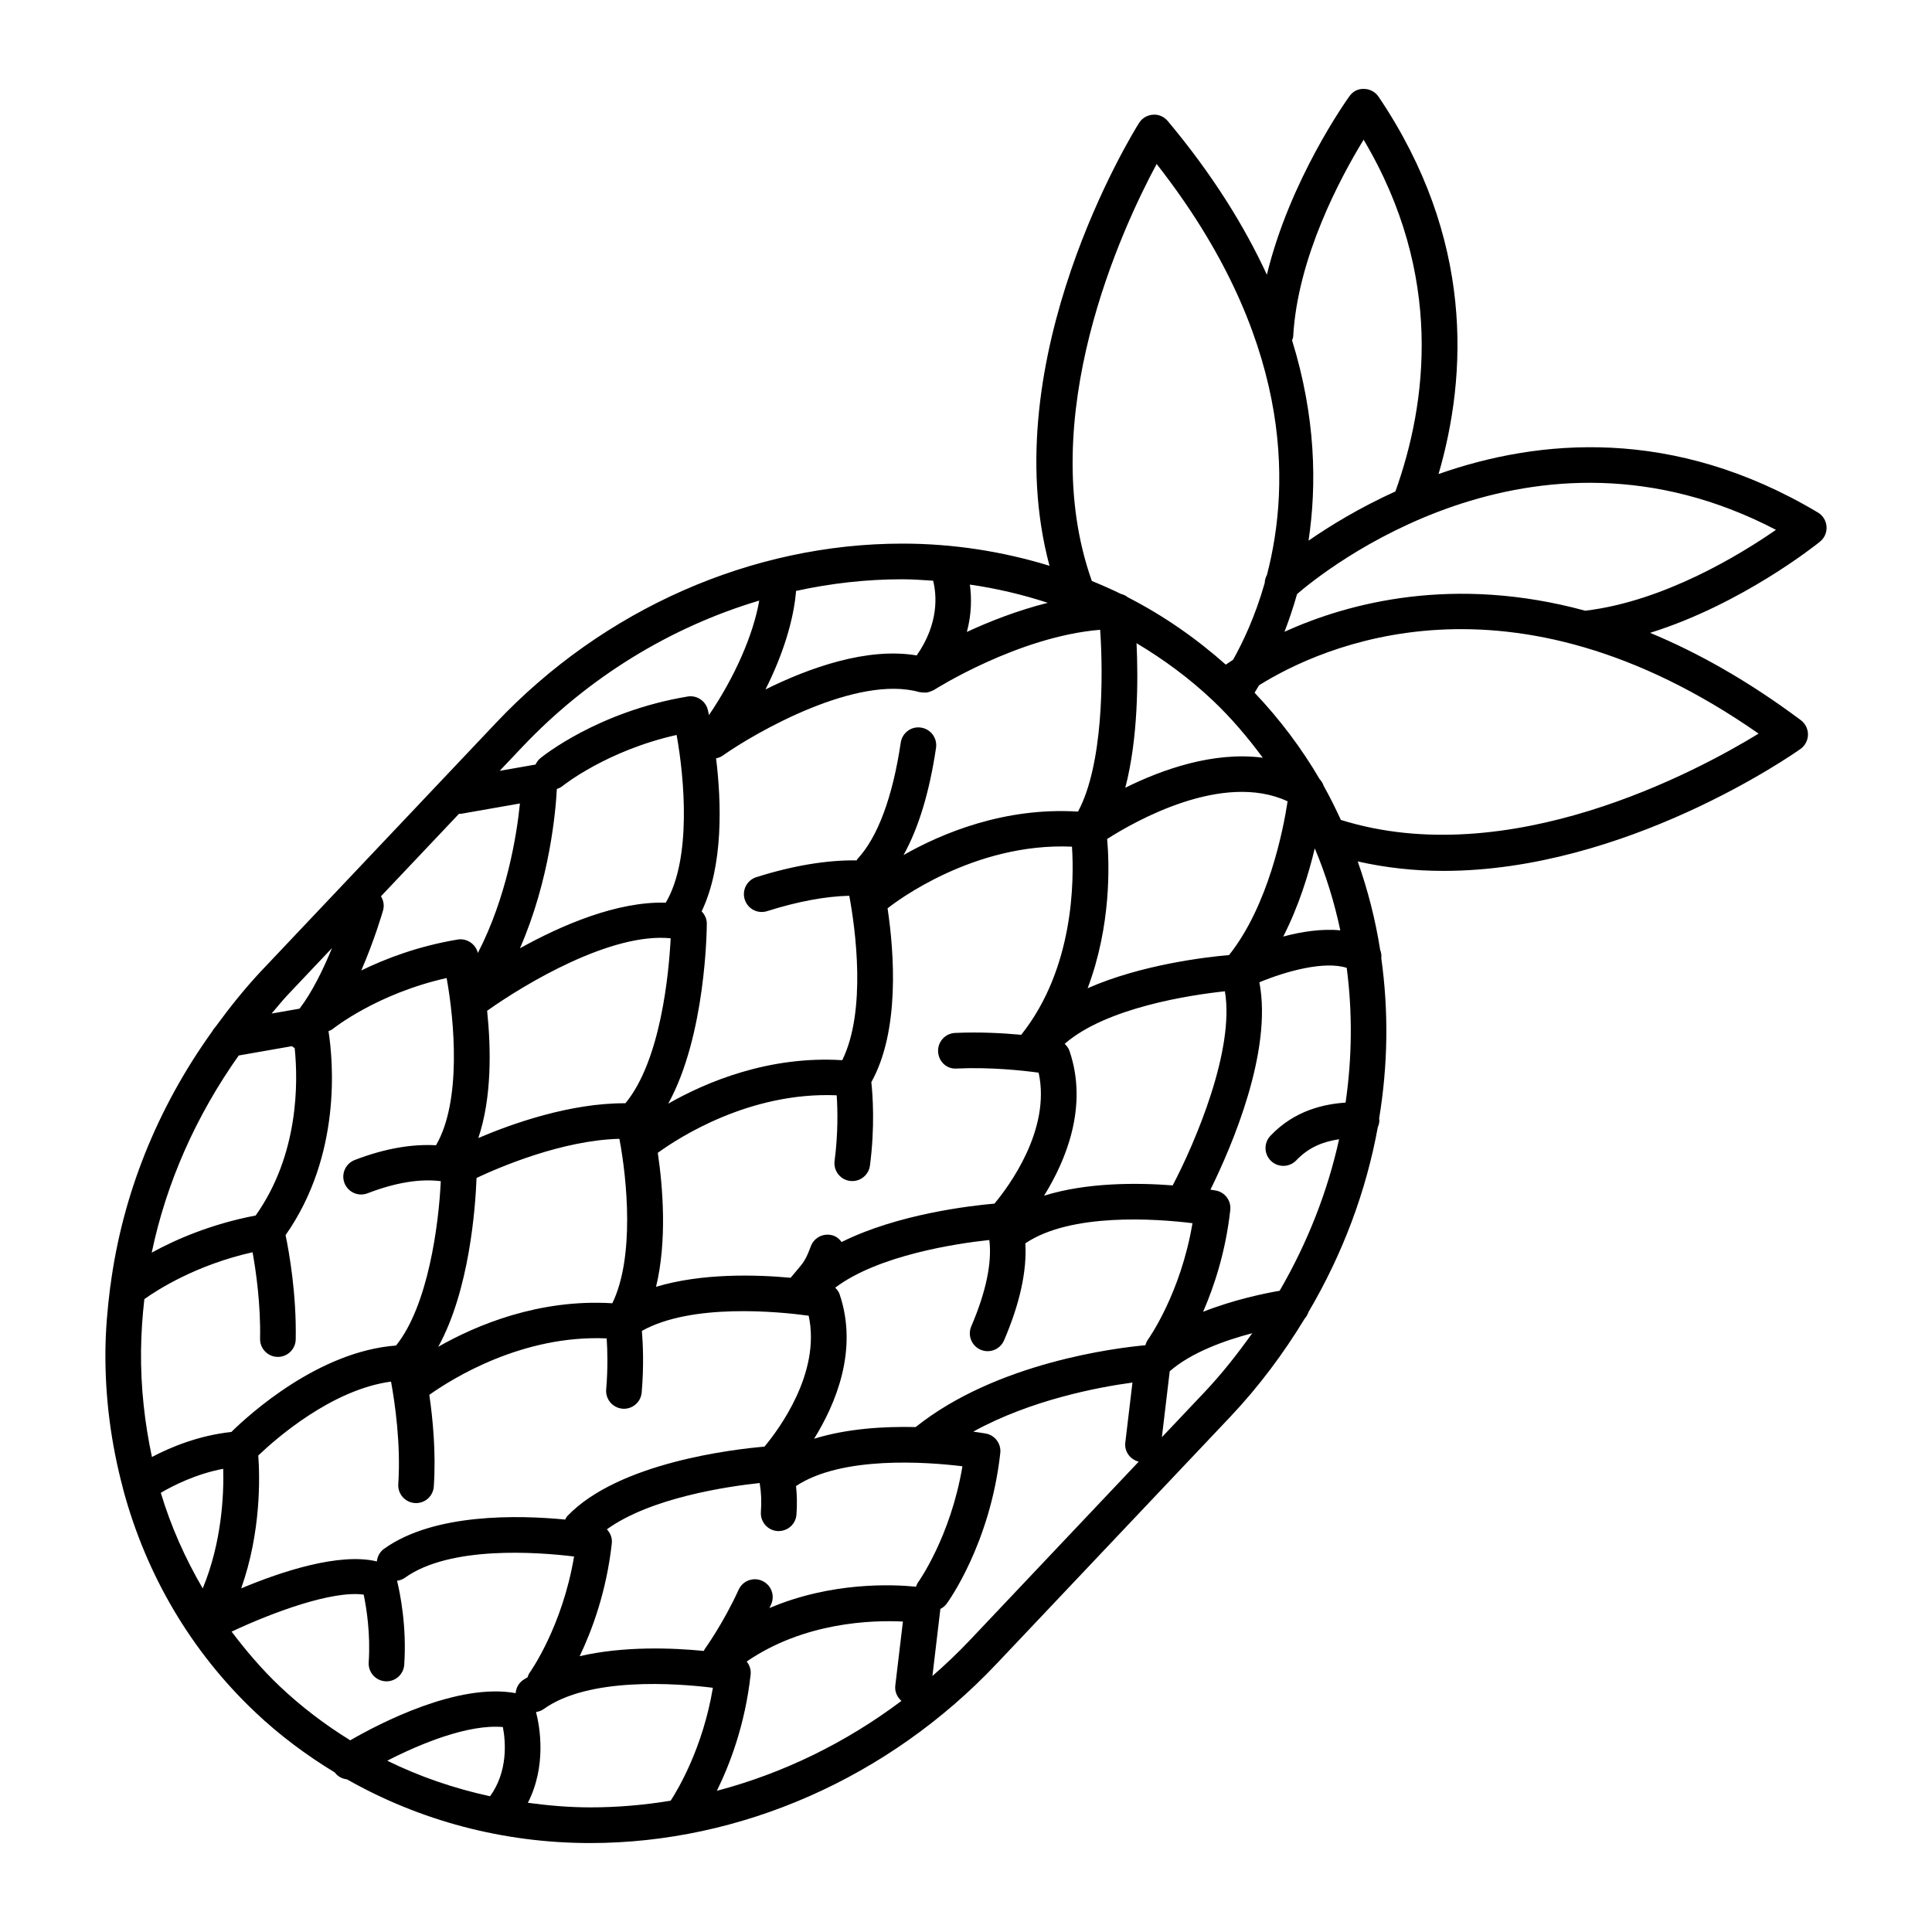
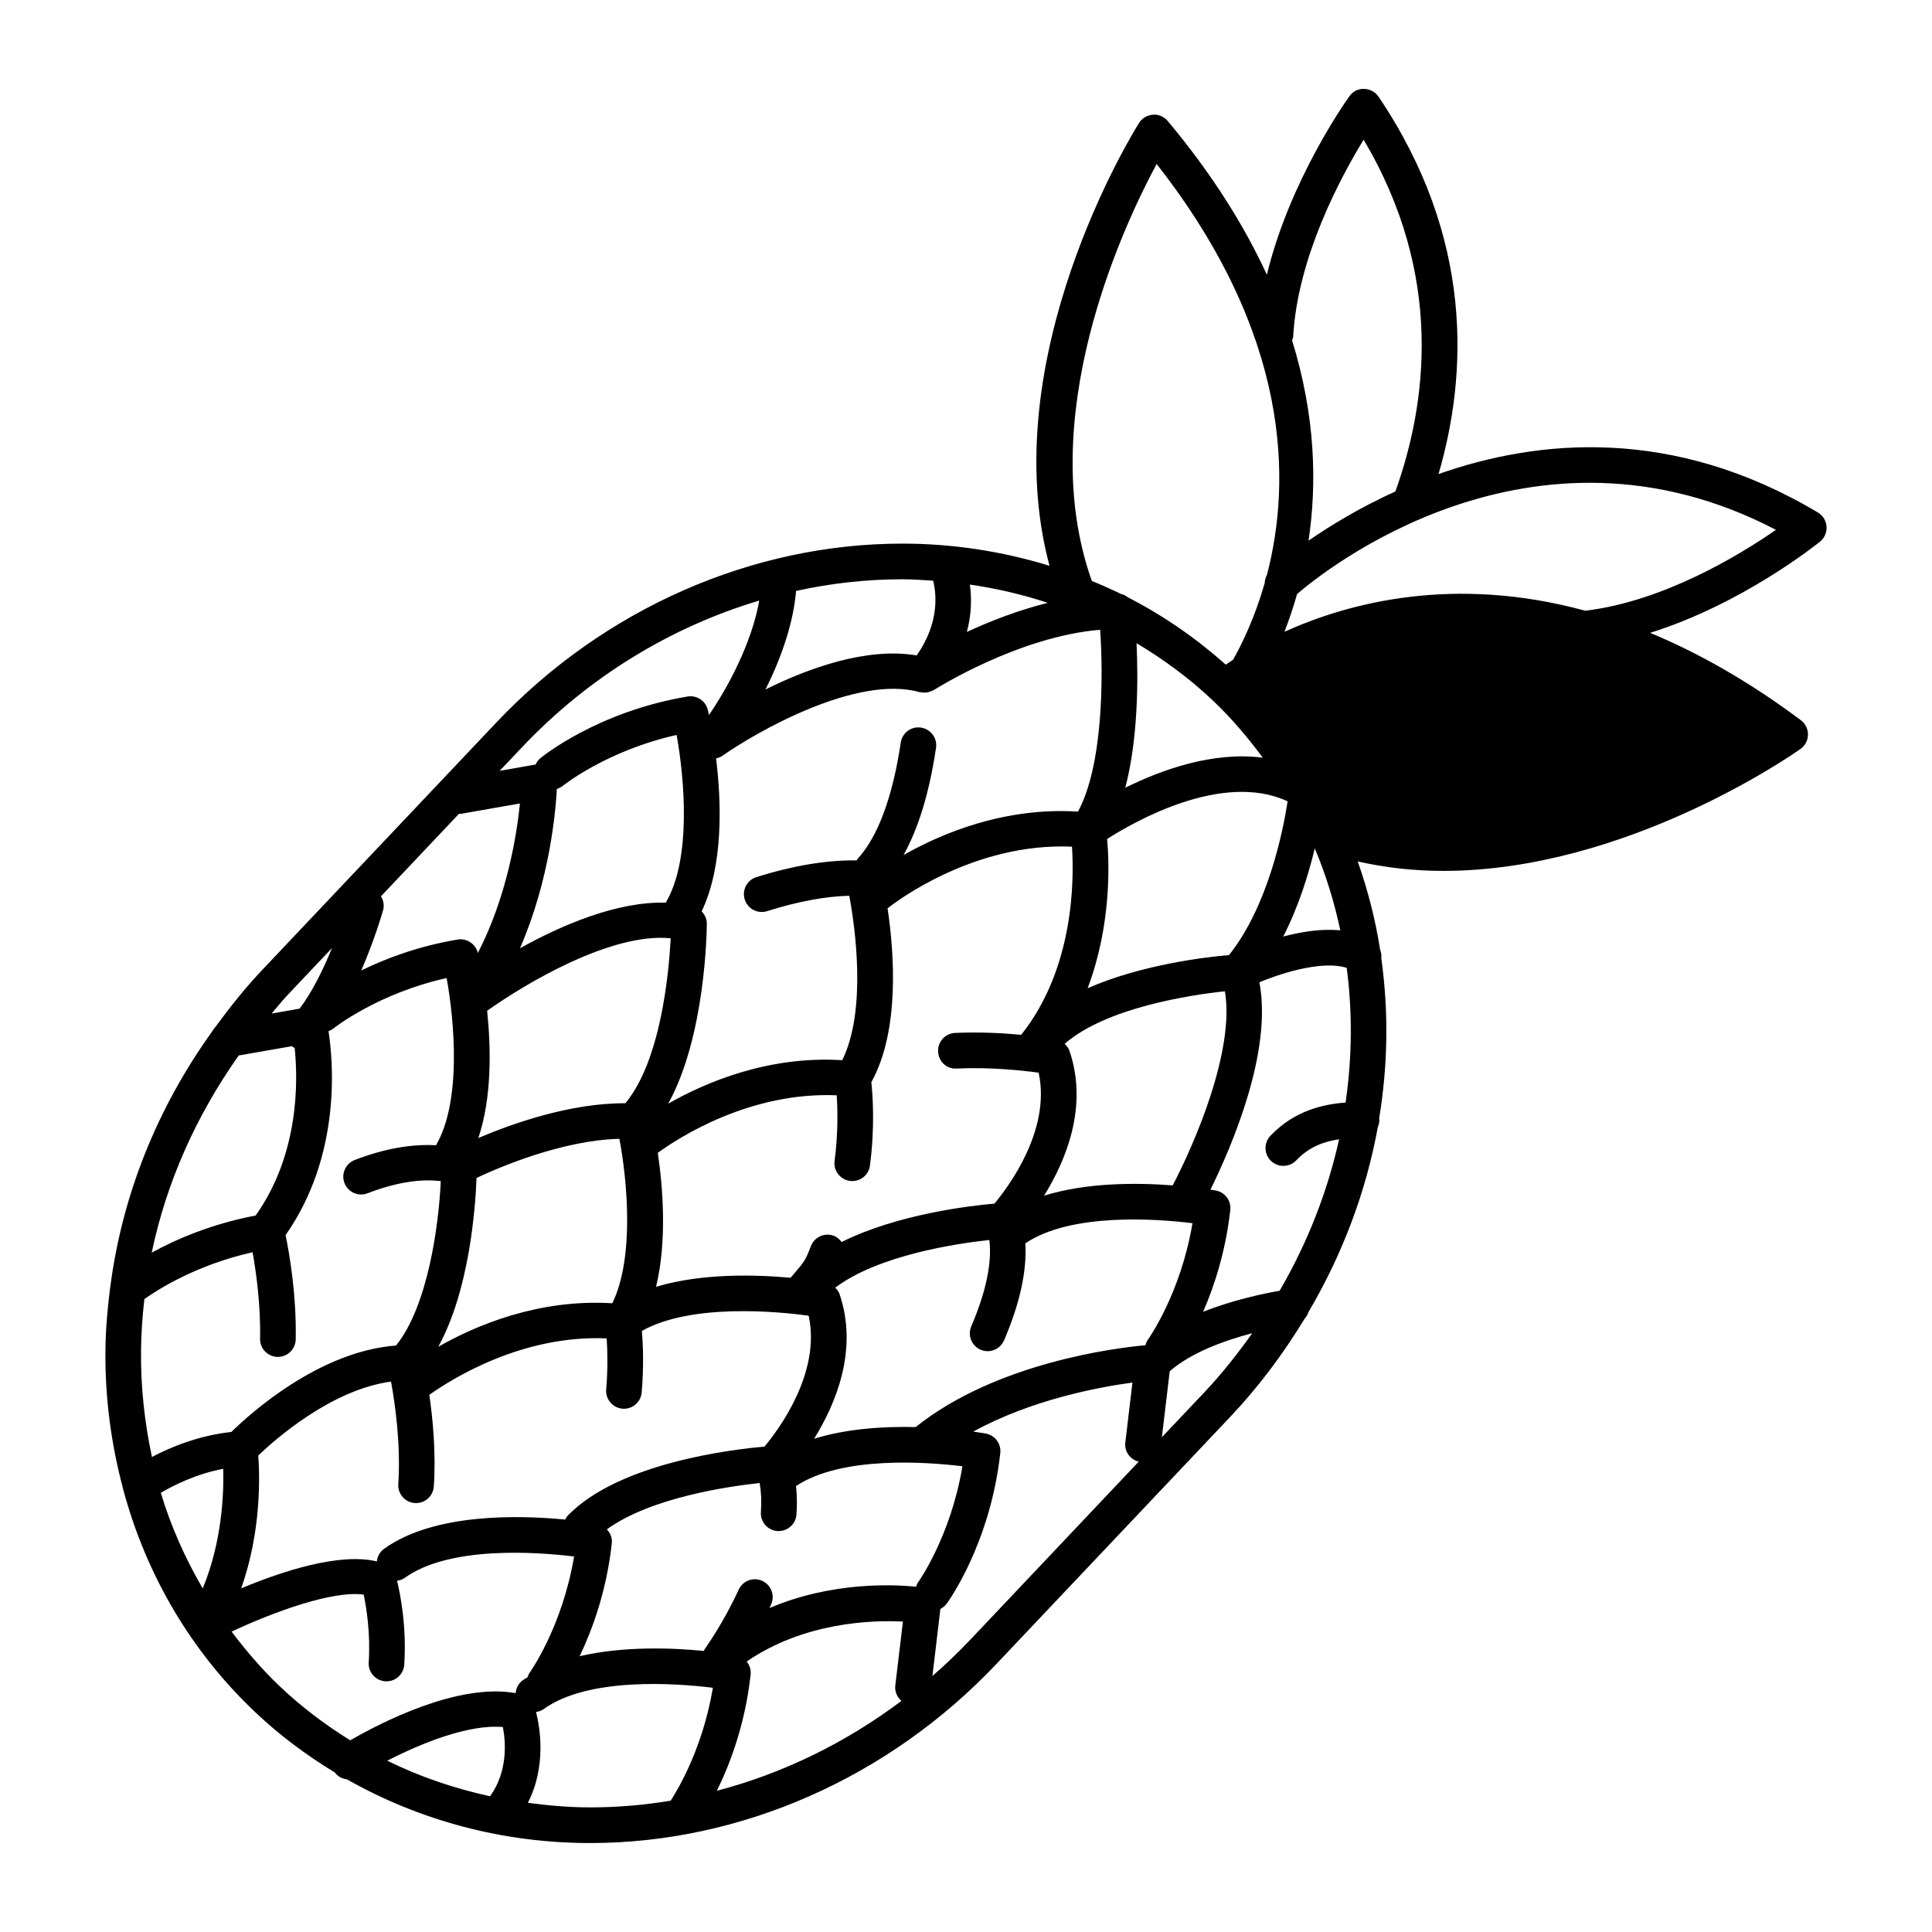
<svg xmlns="http://www.w3.org/2000/svg" fill="#000000" width="800px" height="800px" version="1.1" viewBox="144 144 512 512">
-   <path d="m625.78 279.83c-38.332-22.887-74.109-19.512-100.55-10.203 7.656-26.266 9.434-62.441-15.883-99.98-0.867-1.277-2.297-2.059-3.84-2.086-1.738-0.062-3.004 0.707-3.906 1.957-0.762 1.059-15.777 22.141-21.867 47.289-5.969-12.949-14.434-26.59-26.262-40.727-0.965-1.164-2.492-1.832-3.941-1.68-1.504 0.102-2.879 0.918-3.68 2.199-1.676 2.672-38.477 62.27-23.723 117.34-12.426-3.809-25.523-5.875-38.996-5.875-39.871 0-79.105 17.293-107.62 47.434l-61.938 65.457c-4.566 4.824-8.652 9.961-12.512 15.227-0.34 0.348-0.609 0.723-0.832 1.16-14.555 20.242-23.824 43.328-26.973 67.48-0.043 0.195-0.086 0.387-0.09 0.582-0.688 5.434-1.164 10.906-1.227 16.418-0.137 12.59 1.512 24.77 4.59 36.395 0.039 0.234 0.094 0.453 0.164 0.68 6.082 22.484 17.902 42.723 34.957 58.863 6.453 6.109 13.547 11.391 21.059 15.953 0.805 1.078 1.973 1.699 3.238 1.832 19.258 10.926 41.332 16.883 64.457 16.883 39.871 0 79.105-17.285 107.63-47.434l61.938-65.457c7.703-8.137 14.215-16.93 19.781-26.09 0.441-0.504 0.793-1.07 0.996-1.727 9.145-15.512 15.309-32.117 18.383-49.008 0.258-0.586 0.414-1.223 0.414-1.902 0-0.125-0.062-0.234-0.07-0.359 2.356-14.227 2.539-28.547 0.578-42.508 0.102-0.77-0.031-1.512-0.301-2.231-1.258-7.992-3.258-15.812-5.945-23.422 7.574 1.715 15.195 2.508 22.711 2.508 48.285 0 92.379-30.719 94.621-32.309 1.227-0.875 1.973-2.285 1.988-3.797 0.02-1.512-0.688-2.941-1.902-3.848-13.957-10.422-27.312-17.902-39.934-23.133 24.32-7.594 44.02-23.352 45.023-24.164 1.195-0.969 1.852-2.469 1.738-4.004-0.117-1.535-0.949-2.922-2.269-3.711zm-139.07-46.672c1.164-20.945 12.527-42.113 18.66-52.133 21.363 35.922 16.758 69.984 8.426 93.211-9.555 4.34-17.375 9.137-23.02 13.043 2.231-14.844 1.902-32.859-4.359-53.078 0.109-0.344 0.266-0.664 0.293-1.043zm-5.856 218.52c0.918 0.863 2.078 1.289 3.25 1.289 1.246 0 2.5-0.496 3.434-1.473 3.336-3.527 7.281-4.988 11.336-5.578-3.043 13.816-8.332 27.371-15.758 40.152-3.988 0.68-12.098 2.348-20.277 5.566 2.949-6.781 5.969-15.902 7.199-26.965 0.277-2.477-1.41-4.731-3.848-5.172-0.145-0.023-0.688-0.113-1.406-0.227 5.66-11.488 16.473-36.621 12.969-54.953 7.254-3.027 17.32-5.711 23.145-3.824 1.531 11.738 1.438 23.734-0.301 35.707-5.492 0.371-13.445 1.957-19.914 8.793-1.809 1.898-1.727 4.887 0.172 6.684zm-137.93 136.12c0.145-1.305-0.277-2.523-1.047-3.477 15.242-10.449 33.199-11.008 41.406-10.594l-2.023 16.984c-0.188 1.605 0.504 3.055 1.633 4.043-14.801 11.129-31.449 19.234-48.918 23.824 3.414-6.938 7.477-17.457 8.949-30.781zm44.348-24.422c-0.25 0.348-0.367 0.738-0.512 1.121-6.16-0.625-22.402-1.34-38.852 5.656 0.145-0.309 0.297-0.629 0.434-0.938 1.09-2.375 0.051-5.176-2.324-6.262-2.367-1.098-5.172-0.059-6.262 2.324-4.144 9.051-8.957 15.688-9.004 15.758-0.105 0.145-0.137 0.32-0.227 0.48-8.293-0.82-21.234-1.324-32.906 1.391 3.312-6.945 7.106-17.148 8.516-29.906 0.156-1.43-0.383-2.734-1.305-3.711 11.562-8.375 32-11.379 40.488-12.273 0.414 2.363 0.527 4.926 0.328 7.664-0.188 2.602 1.758 4.863 4.359 5.062 2.641 0.145 4.867-1.75 5.062-4.359 0.195-2.625 0.152-5.152-0.113-7.57 12.117-8.035 34.543-6.406 44.098-5.238-3.121 18.688-11.68 30.672-11.781 30.801zm-140.65 47.23c8.797-4.523 21.488-9.734 30.645-8.922 0.77 3.988 1.34 11.801-3.394 18.344-9.504-2.07-18.66-5.191-27.25-9.422zm-0.848-56.156c-1.141 0.82-1.762 2.055-1.902 3.344-9.926-2.394-25.223 2.644-35.953 7.141 5.316-15.02 4.938-29.605 4.527-35.211 4.586-4.383 19.402-17.457 35.18-19.586 1.031 5.637 2.625 16.523 1.922 27.156-0.176 2.602 1.793 4.856 4.394 5.027 0.105 0.008 0.215 0.012 0.32 0.012 2.469 0 4.539-1.914 4.703-4.41 0.598-8.922-0.25-17.82-1.191-24.277 6.039-4.281 24.637-15.953 47.004-14.957 0.207 3.078 0.348 7.871-0.133 13.52-0.219 2.594 1.707 4.879 4.309 5.106 0.133 0.012 0.27 0.02 0.402 0.02 2.426 0 4.488-1.859 4.699-4.328 0.609-7.117 0.332-12.934 0.051-16.305 13.188-7.387 36.141-5.125 44.195-4.031 3.32 15.164-8.023 30.285-11.707 34.699-8.156 0.699-38.605 4.199-52.199 18.352-0.277 0.289-0.43 0.641-0.617 0.977-12.242-1.18-34.723-1.785-48.004 7.754zm-59.16-14.844c3.301-1.934 9.34-5 16.539-6.356 0.195 6.684-0.34 19.441-5.43 31.695-4.644-7.965-8.434-16.414-11.109-25.34zm20.648-115.89 14.094-2.469c0.238 0.184 0.473 0.379 0.738 0.512 0.926 8.957 1.133 28.184-10.34 44.359-11.809 2.262-21.184 6.34-27.547 9.848 3.879-18.613 11.789-36.328 23.055-52.25zm37.699-42.195 20.68-21.859c0.164-0.012 0.32 0.043 0.484 0.012l15.664-2.746c-0.852 8.465-3.5 24.801-11.152 39.625-0.574-2.418-2.992-3.981-5.371-3.562-10.449 1.746-19.008 5.019-25.523 8.188 3.531-8.148 5.609-15.348 5.769-15.902 0.379-1.328 0.117-2.664-0.551-3.754zm46.609-28.438c0.566-0.176 1.109-0.445 1.598-0.844 0.125-0.102 11.633-9.32 30.141-13.469 2.07 11.441 4.012 32.824-2.879 44.453-12.867-0.391-27.613 5.953-38.637 12.078 7.941-18.18 9.484-36.559 9.777-42.219zm42.199-8.113c0.605-0.133 1.203-0.332 1.738-0.711 8.898-6.277 35.621-21.531 52.145-16.84 0.094 0.023 0.188 0 0.289 0.023 0.367 0.082 0.723 0.094 1.098 0.09 0.238-0.008 0.465 0.012 0.699-0.023 0.309-0.051 0.598-0.176 0.902-0.297 0.25-0.102 0.512-0.164 0.742-0.309 0.039-0.023 0.082-0.023 0.121-0.051 0.234-0.152 22.305-14.164 44.051-15.953 0.855 12.457 0.793 35.832-5.871 48.184-19.48-1.223-36.109 5.742-46.238 11.52 3.961-7.117 6.859-16.602 8.613-28.414 0.383-2.582-1.406-4.981-3.981-5.367-2.582-0.414-4.981 1.391-5.371 3.981-2.137 14.414-6.098 25.059-11.438 30.797-0.113 0.121-0.152 0.277-0.25 0.41-7.789-0.102-16.715 1.336-26.574 4.445-2.492 0.789-3.867 3.438-3.078 5.926 0.781 2.488 3.418 3.871 5.918 3.086 8.098-2.559 15.402-3.922 21.785-4.082 1.594 8.57 4.629 30.406-1.863 43.578-19.41-1.215-36.004 5.742-46.117 11.52 9.98-18.098 10.215-46.332 10.223-47.703 0.008-1.258-0.535-2.394-1.367-3.258 5.828-12.18 5.234-29.039 3.824-40.551zm86.918 115.9c5.691-9.164 11.781-23.523 6.75-38.328-0.258-0.754-0.723-1.391-1.289-1.914 11-9.617 33.434-12.973 42.465-13.926 2.633 15.555-7.859 40.027-13.836 51.438-9.332-0.719-22.727-0.816-34.09 2.731zm-53.66 12.281c-0.523-0.707-1.176-1.324-2.059-1.656-2.449-0.906-5.156 0.32-6.082 2.758-1.379 3.672-1.883 4.262-4 6.746-0.41 0.48-0.867 1.027-1.371 1.625-9.199-0.852-23.539-1.254-35.656 2.394 2.953-12.191 1.809-26.355 0.465-35.508 5.512-4 24.336-16.223 47.41-15.242 0.25 3.766 0.398 10.07-0.559 17.387-0.34 2.59 1.484 4.961 4.066 5.301 0.207 0.023 0.414 0.039 0.625 0.039 2.336 0 4.363-1.73 4.68-4.106 1.355-10.371 0.73-18.746 0.367-22.105 7.582-13.621 6.07-34.254 4.301-46.074 2.078-1.645 22.816-17.488 48.871-16.336 0.586 8.941 0.543 32.289-13.453 49.859-4.781-0.445-10.938-0.789-17.52-0.496-2.602 0.113-4.621 2.316-4.508 4.926 0.113 2.606 2.234 4.711 4.926 4.508 8.973-0.41 17.457 0.516 21.719 1.098 3.32 15.164-8.023 30.285-11.707 34.699-6.277 0.547-25.68 2.769-40.516 10.184zm-96.738-16.984c6.121-2.879 22.727-9.996 37.855-10.367 2.027 10.691 4.082 31.348-1.875 43.578-19.422-1.195-36.016 5.762-46.129 11.531 8.273-14.992 9.848-36.863 10.148-44.742zm199.42-59.066c-6.07 0.527-23.258 2.523-37.477 8.793 6.293-16.656 5.762-32.969 5.172-39.555 7.191-4.598 30.586-18 47.824-9.98-1.156 7.617-5.125 27.688-15.52 40.742zm-68.684-98.18c7.07 1.02 13.969 2.641 20.645 4.832-8.016 2.016-15.48 4.945-21.445 7.723 1.305-4.859 1.262-9.148 0.801-12.555zm-79.293 93.734c-0.465 9.238-2.621 32.406-11.996 43.719-14.609-0.09-30.121 5.43-38.977 9.215 3.613-10.719 3.371-23.762 2.336-33.723 10.27-7.297 32.941-20.785 48.637-19.211zm-140.36 109.27c0.051-4.578 0.367-9.133 0.883-13.652 3.508-2.492 13.754-9.07 28.68-12.414 0.914 5.09 2.172 13.879 1.984 22.918-0.051 2.606 2.023 4.762 4.629 4.816h0.094c2.562 0 4.668-2.055 4.723-4.629 0.238-12.016-1.762-23.199-2.684-27.648 14.863-21.191 12.621-46.043 11.375-54.051 0.402-0.172 0.812-0.32 1.164-0.609 0.125-0.105 11.633-9.32 30.141-13.469 2.066 11.398 3.988 32.664-2.816 44.316-6.523-0.359-13.723 0.895-21.543 3.91-2.438 0.938-3.644 3.68-2.715 6.109 0.945 2.438 3.684 3.652 6.109 2.715 7.332-2.828 13.855-3.91 19.414-3.219-0.527 11.367-3.32 32.973-11.859 43.562-20.473 1.52-38.832 18.176-43.641 22.906-8.66 0.926-16.16 4.043-21.047 6.633-1.938-9.109-2.996-18.516-2.891-28.195zm178.37 23.359c5.691-9.164 11.789-23.523 6.75-38.332-0.227-0.676-0.676-1.215-1.152-1.707 11.426-8.613 32.168-11.715 40.84-12.633 0.75 5.938-0.867 13.754-4.785 22.879-1.027 2.398 0.082 5.176 2.481 6.203 0.609 0.258 1.242 0.383 1.863 0.383 1.832 0 3.57-1.07 4.34-2.859 4.219-9.836 6.082-18.438 5.644-25.719 12.066-8.16 34.695-6.531 44.293-5.34-3.125 18.699-11.688 30.688-11.781 30.82-0.34 0.473-0.547 0.996-0.691 1.523-7.551 0.676-39.441 4.527-60.887 21.684-8.367-0.203-18.234 0.395-26.914 3.098zm124.33-133.09c4.082-7.973 6.699-16.449 8.355-23.375 2.953 7.008 5.184 14.281 6.769 21.734-4.965-0.492-10.352 0.363-15.125 1.641zm-41.859-39.434c3.418-13.082 3.426-28.691 2.984-38.309 7.219 4.312 14.023 9.32 20.195 15.164 4.977 4.703 9.297 9.844 13.258 15.184-13.191-1.727-26.879 3.211-36.438 7.961zm8.309-165.3c35.676 45.508 35.676 84.199 29.234 108.89-0.359 0.676-0.578 1.391-0.594 2.141-2.531 8.891-5.82 15.801-8.387 20.355-0.707 0.461-1.359 0.902-1.926 1.289-7.93-7.035-16.621-13.066-25.977-17.855-0.512-0.434-1.109-0.707-1.77-0.863-2.539-1.246-5.133-2.379-7.754-3.457-15.375-43.293 8.094-93.625 17.172-110.5zm-59.23 110.43c0.926 3.723 1.605 11.266-4.359 19.805-13.148-2.234-28.586 3.312-40.078 9.02 4.66-9.238 7.488-18.434 8.113-26.117 9.246-2.027 18.684-3.086 28.156-3.086 2.746 0.004 5.461 0.207 8.168 0.379zm-108.93 44.113c17.539-18.535 39.379-31.848 62.844-38.844-1.543 8.961-6.441 20.223-13.32 30.336-0.145-0.688-0.266-1.211-0.297-1.348-0.574-2.418-2.961-3.981-5.371-3.562-23.719 3.953-38.414 15.844-39.027 16.348-0.574 0.465-0.965 1.051-1.254 1.676l-9.516 1.668zm-50.375 53.234c-2.324 5.668-5.289 11.746-8.602 16.066l-7.406 1.297c1.48-1.719 2.879-3.488 4.453-5.144zm-26.609 181.16c11.23-5.277 26.859-10.957 35.004-9.805 0.738 3.531 1.832 10.348 1.328 17.938-0.176 2.602 1.793 4.856 4.394 5.027 0.105 0.008 0.215 0.012 0.32 0.012 2.469 0 4.539-1.914 4.703-4.41 0.688-10.223-1.098-18.938-1.902-22.242 0.719-0.105 1.422-0.328 2.055-0.781 11.926-8.566 35.102-6.84 44.852-5.648-3.125 18.699-11.688 30.684-11.781 30.812-0.266 0.367-0.398 0.781-0.543 1.191-0.414 0.266-0.863 0.492-1.258 0.781-1.164 0.836-1.781 2.102-1.895 3.426-15.348-2.789-36.047 7.992-43.836 12.5-6.656-4.113-12.934-8.867-18.672-14.301-4.731-4.488-8.906-9.395-12.77-14.5zm78.516 45.359c4.988-9.773 3.18-20.09 2.16-24.059 0.707-0.105 1.398-0.332 2.016-0.773 11.926-8.57 35.109-6.852 44.852-5.648-2.664 15.938-9.246 26.93-11.191 29.926-7.039 1.164-14.168 1.77-21.316 1.77-5.594 0-11.094-0.488-16.52-1.215zm117.29-43.262c-3.219 3.402-6.586 6.617-10.082 9.66l2.109-17.773c0.656-0.328 1.242-0.805 1.707-1.438 0.465-0.641 11.523-15.973 14.168-39.871 0.277-2.477-1.41-4.731-3.856-5.172-0.246-0.043-1.473-0.25-3.305-0.504 15.223-8.406 33.199-11.801 42.188-13.004l-1.895 15.902c-0.285 2.379 1.289 4.484 3.551 5.062zm61.93-65.461-11.203 11.84 2.078-17.477c5.711-5.008 14.703-8.207 21.867-10.082-3.867 5.43-8.016 10.734-12.742 15.719zm36.227-151.75c-1.41-3.062-2.902-6.082-4.559-9.035-0.227-0.66-0.578-1.273-1.07-1.777-4.773-8.16-10.523-15.824-17.23-22.891 0.359-0.578 0.754-1.246 1.176-1.973 16.551-10.328 66.445-33.184 132.39 12.809-16.5 10.105-66.227 36.785-110.71 22.867zm64.762-55.438c-34.809-9.484-62.617-2.16-79.703 5.578 1.172-3.016 2.305-6.359 3.336-9.988 6.469-5.606 62.012-50.898 126.91-17.023-9.57 6.641-29.816 18.98-50.543 21.434z" />
+   <path d="m625.78 279.83c-38.332-22.887-74.109-19.512-100.55-10.203 7.656-26.266 9.434-62.441-15.883-99.98-0.867-1.277-2.297-2.059-3.84-2.086-1.738-0.062-3.004 0.707-3.906 1.957-0.762 1.059-15.777 22.141-21.867 47.289-5.969-12.949-14.434-26.59-26.262-40.727-0.965-1.164-2.492-1.832-3.941-1.68-1.504 0.102-2.879 0.918-3.68 2.199-1.676 2.672-38.477 62.27-23.723 117.34-12.426-3.809-25.523-5.875-38.996-5.875-39.871 0-79.105 17.293-107.62 47.434l-61.938 65.457c-4.566 4.824-8.652 9.961-12.512 15.227-0.34 0.348-0.609 0.723-0.832 1.16-14.555 20.242-23.824 43.328-26.973 67.48-0.043 0.195-0.086 0.387-0.09 0.582-0.688 5.434-1.164 10.906-1.227 16.418-0.137 12.59 1.512 24.77 4.59 36.395 0.039 0.234 0.094 0.453 0.164 0.68 6.082 22.484 17.902 42.723 34.957 58.863 6.453 6.109 13.547 11.391 21.059 15.953 0.805 1.078 1.973 1.699 3.238 1.832 19.258 10.926 41.332 16.883 64.457 16.883 39.871 0 79.105-17.285 107.63-47.434l61.938-65.457c7.703-8.137 14.215-16.93 19.781-26.09 0.441-0.504 0.793-1.07 0.996-1.727 9.145-15.512 15.309-32.117 18.383-49.008 0.258-0.586 0.414-1.223 0.414-1.902 0-0.125-0.062-0.234-0.07-0.359 2.356-14.227 2.539-28.547 0.578-42.508 0.102-0.77-0.031-1.512-0.301-2.231-1.258-7.992-3.258-15.812-5.945-23.422 7.574 1.715 15.195 2.508 22.711 2.508 48.285 0 92.379-30.719 94.621-32.309 1.227-0.875 1.973-2.285 1.988-3.797 0.02-1.512-0.688-2.941-1.902-3.848-13.957-10.422-27.312-17.902-39.934-23.133 24.32-7.594 44.02-23.352 45.023-24.164 1.195-0.969 1.852-2.469 1.738-4.004-0.117-1.535-0.949-2.922-2.269-3.711zm-139.07-46.672c1.164-20.945 12.527-42.113 18.66-52.133 21.363 35.922 16.758 69.984 8.426 93.211-9.555 4.34-17.375 9.137-23.02 13.043 2.231-14.844 1.902-32.859-4.359-53.078 0.109-0.344 0.266-0.664 0.293-1.043zm-5.856 218.52c0.918 0.863 2.078 1.289 3.25 1.289 1.246 0 2.5-0.496 3.434-1.473 3.336-3.527 7.281-4.988 11.336-5.578-3.043 13.816-8.332 27.371-15.758 40.152-3.988 0.68-12.098 2.348-20.277 5.566 2.949-6.781 5.969-15.902 7.199-26.965 0.277-2.477-1.41-4.731-3.848-5.172-0.145-0.023-0.688-0.113-1.406-0.227 5.66-11.488 16.473-36.621 12.969-54.953 7.254-3.027 17.32-5.711 23.145-3.824 1.531 11.738 1.438 23.734-0.301 35.707-5.492 0.371-13.445 1.957-19.914 8.793-1.809 1.898-1.727 4.887 0.172 6.684zm-137.93 136.12c0.145-1.305-0.277-2.523-1.047-3.477 15.242-10.449 33.199-11.008 41.406-10.594l-2.023 16.984c-0.188 1.605 0.504 3.055 1.633 4.043-14.801 11.129-31.449 19.234-48.918 23.824 3.414-6.938 7.477-17.457 8.949-30.781zm44.348-24.422c-0.25 0.348-0.367 0.738-0.512 1.121-6.16-0.625-22.402-1.34-38.852 5.656 0.145-0.309 0.297-0.629 0.434-0.938 1.09-2.375 0.051-5.176-2.324-6.262-2.367-1.098-5.172-0.059-6.262 2.324-4.144 9.051-8.957 15.688-9.004 15.758-0.105 0.145-0.137 0.32-0.227 0.48-8.293-0.82-21.234-1.324-32.906 1.391 3.312-6.945 7.106-17.148 8.516-29.906 0.156-1.43-0.383-2.734-1.305-3.711 11.562-8.375 32-11.379 40.488-12.273 0.414 2.363 0.527 4.926 0.328 7.664-0.188 2.602 1.758 4.863 4.359 5.062 2.641 0.145 4.867-1.75 5.062-4.359 0.195-2.625 0.152-5.152-0.113-7.57 12.117-8.035 34.543-6.406 44.098-5.238-3.121 18.688-11.68 30.672-11.781 30.801zm-140.65 47.23c8.797-4.523 21.488-9.734 30.645-8.922 0.77 3.988 1.34 11.801-3.394 18.344-9.504-2.07-18.66-5.191-27.25-9.422zm-0.848-56.156c-1.141 0.82-1.762 2.055-1.902 3.344-9.926-2.394-25.223 2.644-35.953 7.141 5.316-15.02 4.938-29.605 4.527-35.211 4.586-4.383 19.402-17.457 35.18-19.586 1.031 5.637 2.625 16.523 1.922 27.156-0.176 2.602 1.793 4.856 4.394 5.027 0.105 0.008 0.215 0.012 0.32 0.012 2.469 0 4.539-1.914 4.703-4.41 0.598-8.922-0.25-17.82-1.191-24.277 6.039-4.281 24.637-15.953 47.004-14.957 0.207 3.078 0.348 7.871-0.133 13.52-0.219 2.594 1.707 4.879 4.309 5.106 0.133 0.012 0.27 0.02 0.402 0.02 2.426 0 4.488-1.859 4.699-4.328 0.609-7.117 0.332-12.934 0.051-16.305 13.188-7.387 36.141-5.125 44.195-4.031 3.32 15.164-8.023 30.285-11.707 34.699-8.156 0.699-38.605 4.199-52.199 18.352-0.277 0.289-0.43 0.641-0.617 0.977-12.242-1.18-34.723-1.785-48.004 7.754zm-59.16-14.844c3.301-1.934 9.34-5 16.539-6.356 0.195 6.684-0.34 19.441-5.43 31.695-4.644-7.965-8.434-16.414-11.109-25.34zm20.648-115.89 14.094-2.469c0.238 0.184 0.473 0.379 0.738 0.512 0.926 8.957 1.133 28.184-10.34 44.359-11.809 2.262-21.184 6.34-27.547 9.848 3.879-18.613 11.789-36.328 23.055-52.25zm37.699-42.195 20.68-21.859c0.164-0.012 0.32 0.043 0.484 0.012l15.664-2.746c-0.852 8.465-3.5 24.801-11.152 39.625-0.574-2.418-2.992-3.981-5.371-3.562-10.449 1.746-19.008 5.019-25.523 8.188 3.531-8.148 5.609-15.348 5.769-15.902 0.379-1.328 0.117-2.664-0.551-3.754zm46.609-28.438c0.566-0.176 1.109-0.445 1.598-0.844 0.125-0.102 11.633-9.32 30.141-13.469 2.07 11.441 4.012 32.824-2.879 44.453-12.867-0.391-27.613 5.953-38.637 12.078 7.941-18.18 9.484-36.559 9.777-42.219zm42.199-8.113c0.605-0.133 1.203-0.332 1.738-0.711 8.898-6.277 35.621-21.531 52.145-16.84 0.094 0.023 0.188 0 0.289 0.023 0.367 0.082 0.723 0.094 1.098 0.09 0.238-0.008 0.465 0.012 0.699-0.023 0.309-0.051 0.598-0.176 0.902-0.297 0.25-0.102 0.512-0.164 0.742-0.309 0.039-0.023 0.082-0.023 0.121-0.051 0.234-0.152 22.305-14.164 44.051-15.953 0.855 12.457 0.793 35.832-5.871 48.184-19.48-1.223-36.109 5.742-46.238 11.52 3.961-7.117 6.859-16.602 8.613-28.414 0.383-2.582-1.406-4.981-3.981-5.367-2.582-0.414-4.981 1.391-5.371 3.981-2.137 14.414-6.098 25.059-11.438 30.797-0.113 0.121-0.152 0.277-0.25 0.41-7.789-0.102-16.715 1.336-26.574 4.445-2.492 0.789-3.867 3.438-3.078 5.926 0.781 2.488 3.418 3.871 5.918 3.086 8.098-2.559 15.402-3.922 21.785-4.082 1.594 8.57 4.629 30.406-1.863 43.578-19.41-1.215-36.004 5.742-46.117 11.52 9.98-18.098 10.215-46.332 10.223-47.703 0.008-1.258-0.535-2.394-1.367-3.258 5.828-12.18 5.234-29.039 3.824-40.551zm86.918 115.9c5.691-9.164 11.781-23.523 6.75-38.328-0.258-0.754-0.723-1.391-1.289-1.914 11-9.617 33.434-12.973 42.465-13.926 2.633 15.555-7.859 40.027-13.836 51.438-9.332-0.719-22.727-0.816-34.09 2.731zm-53.66 12.281c-0.523-0.707-1.176-1.324-2.059-1.656-2.449-0.906-5.156 0.32-6.082 2.758-1.379 3.672-1.883 4.262-4 6.746-0.41 0.48-0.867 1.027-1.371 1.625-9.199-0.852-23.539-1.254-35.656 2.394 2.953-12.191 1.809-26.355 0.465-35.508 5.512-4 24.336-16.223 47.41-15.242 0.25 3.766 0.398 10.07-0.559 17.387-0.34 2.59 1.484 4.961 4.066 5.301 0.207 0.023 0.414 0.039 0.625 0.039 2.336 0 4.363-1.73 4.68-4.106 1.355-10.371 0.73-18.746 0.367-22.105 7.582-13.621 6.07-34.254 4.301-46.074 2.078-1.645 22.816-17.488 48.871-16.336 0.586 8.941 0.543 32.289-13.453 49.859-4.781-0.445-10.938-0.789-17.52-0.496-2.602 0.113-4.621 2.316-4.508 4.926 0.113 2.606 2.234 4.711 4.926 4.508 8.973-0.41 17.457 0.516 21.719 1.098 3.32 15.164-8.023 30.285-11.707 34.699-6.277 0.547-25.68 2.769-40.516 10.184zm-96.738-16.984c6.121-2.879 22.727-9.996 37.855-10.367 2.027 10.691 4.082 31.348-1.875 43.578-19.422-1.195-36.016 5.762-46.129 11.531 8.273-14.992 9.848-36.863 10.148-44.742zm199.42-59.066c-6.07 0.527-23.258 2.523-37.477 8.793 6.293-16.656 5.762-32.969 5.172-39.555 7.191-4.598 30.586-18 47.824-9.98-1.156 7.617-5.125 27.688-15.52 40.742zm-68.684-98.18c7.07 1.02 13.969 2.641 20.645 4.832-8.016 2.016-15.48 4.945-21.445 7.723 1.305-4.859 1.262-9.148 0.801-12.555zm-79.293 93.734c-0.465 9.238-2.621 32.406-11.996 43.719-14.609-0.09-30.121 5.43-38.977 9.215 3.613-10.719 3.371-23.762 2.336-33.723 10.27-7.297 32.941-20.785 48.637-19.211zm-140.36 109.27c0.051-4.578 0.367-9.133 0.883-13.652 3.508-2.492 13.754-9.07 28.68-12.414 0.914 5.09 2.172 13.879 1.984 22.918-0.051 2.606 2.023 4.762 4.629 4.816h0.094c2.562 0 4.668-2.055 4.723-4.629 0.238-12.016-1.762-23.199-2.684-27.648 14.863-21.191 12.621-46.043 11.375-54.051 0.402-0.172 0.812-0.32 1.164-0.609 0.125-0.105 11.633-9.32 30.141-13.469 2.066 11.398 3.988 32.664-2.816 44.316-6.523-0.359-13.723 0.895-21.543 3.91-2.438 0.938-3.644 3.68-2.715 6.109 0.945 2.438 3.684 3.652 6.109 2.715 7.332-2.828 13.855-3.91 19.414-3.219-0.527 11.367-3.32 32.973-11.859 43.562-20.473 1.52-38.832 18.176-43.641 22.906-8.66 0.926-16.16 4.043-21.047 6.633-1.938-9.109-2.996-18.516-2.891-28.195zm178.37 23.359c5.691-9.164 11.789-23.523 6.75-38.332-0.227-0.676-0.676-1.215-1.152-1.707 11.426-8.613 32.168-11.715 40.84-12.633 0.75 5.938-0.867 13.754-4.785 22.879-1.027 2.398 0.082 5.176 2.481 6.203 0.609 0.258 1.242 0.383 1.863 0.383 1.832 0 3.57-1.07 4.34-2.859 4.219-9.836 6.082-18.438 5.644-25.719 12.066-8.16 34.695-6.531 44.293-5.34-3.125 18.699-11.688 30.688-11.781 30.82-0.34 0.473-0.547 0.996-0.691 1.523-7.551 0.676-39.441 4.527-60.887 21.684-8.367-0.203-18.234 0.395-26.914 3.098zm124.33-133.09c4.082-7.973 6.699-16.449 8.355-23.375 2.953 7.008 5.184 14.281 6.769 21.734-4.965-0.492-10.352 0.363-15.125 1.641zm-41.859-39.434c3.418-13.082 3.426-28.691 2.984-38.309 7.219 4.312 14.023 9.32 20.195 15.164 4.977 4.703 9.297 9.844 13.258 15.184-13.191-1.727-26.879 3.211-36.438 7.961zm8.309-165.3c35.676 45.508 35.676 84.199 29.234 108.89-0.359 0.676-0.578 1.391-0.594 2.141-2.531 8.891-5.82 15.801-8.387 20.355-0.707 0.461-1.359 0.902-1.926 1.289-7.93-7.035-16.621-13.066-25.977-17.855-0.512-0.434-1.109-0.707-1.77-0.863-2.539-1.246-5.133-2.379-7.754-3.457-15.375-43.293 8.094-93.625 17.172-110.5zm-59.23 110.43c0.926 3.723 1.605 11.266-4.359 19.805-13.148-2.234-28.586 3.312-40.078 9.02 4.66-9.238 7.488-18.434 8.113-26.117 9.246-2.027 18.684-3.086 28.156-3.086 2.746 0.004 5.461 0.207 8.168 0.379zm-108.93 44.113c17.539-18.535 39.379-31.848 62.844-38.844-1.543 8.961-6.441 20.223-13.32 30.336-0.145-0.688-0.266-1.211-0.297-1.348-0.574-2.418-2.961-3.981-5.371-3.562-23.719 3.953-38.414 15.844-39.027 16.348-0.574 0.465-0.965 1.051-1.254 1.676l-9.516 1.668zm-50.375 53.234c-2.324 5.668-5.289 11.746-8.602 16.066l-7.406 1.297c1.48-1.719 2.879-3.488 4.453-5.144zm-26.609 181.16c11.23-5.277 26.859-10.957 35.004-9.805 0.738 3.531 1.832 10.348 1.328 17.938-0.176 2.602 1.793 4.856 4.394 5.027 0.105 0.008 0.215 0.012 0.32 0.012 2.469 0 4.539-1.914 4.703-4.41 0.688-10.223-1.098-18.938-1.902-22.242 0.719-0.105 1.422-0.328 2.055-0.781 11.926-8.566 35.102-6.84 44.852-5.648-3.125 18.699-11.688 30.684-11.781 30.812-0.266 0.367-0.398 0.781-0.543 1.191-0.414 0.266-0.863 0.492-1.258 0.781-1.164 0.836-1.781 2.102-1.895 3.426-15.348-2.789-36.047 7.992-43.836 12.5-6.656-4.113-12.934-8.867-18.672-14.301-4.731-4.488-8.906-9.395-12.77-14.5zm78.516 45.359c4.988-9.773 3.18-20.09 2.16-24.059 0.707-0.105 1.398-0.332 2.016-0.773 11.926-8.57 35.109-6.852 44.852-5.648-2.664 15.938-9.246 26.93-11.191 29.926-7.039 1.164-14.168 1.77-21.316 1.77-5.594 0-11.094-0.488-16.52-1.215zm117.29-43.262c-3.219 3.402-6.586 6.617-10.082 9.66l2.109-17.773c0.656-0.328 1.242-0.805 1.707-1.438 0.465-0.641 11.523-15.973 14.168-39.871 0.277-2.477-1.41-4.731-3.856-5.172-0.246-0.043-1.473-0.25-3.305-0.504 15.223-8.406 33.199-11.801 42.188-13.004l-1.895 15.902c-0.285 2.379 1.289 4.484 3.551 5.062zm61.93-65.461-11.203 11.84 2.078-17.477c5.711-5.008 14.703-8.207 21.867-10.082-3.867 5.43-8.016 10.734-12.742 15.719zm36.227-151.75zm64.762-55.438c-34.809-9.484-62.617-2.16-79.703 5.578 1.172-3.016 2.305-6.359 3.336-9.988 6.469-5.606 62.012-50.898 126.91-17.023-9.57 6.641-29.816 18.98-50.543 21.434z" />
</svg>